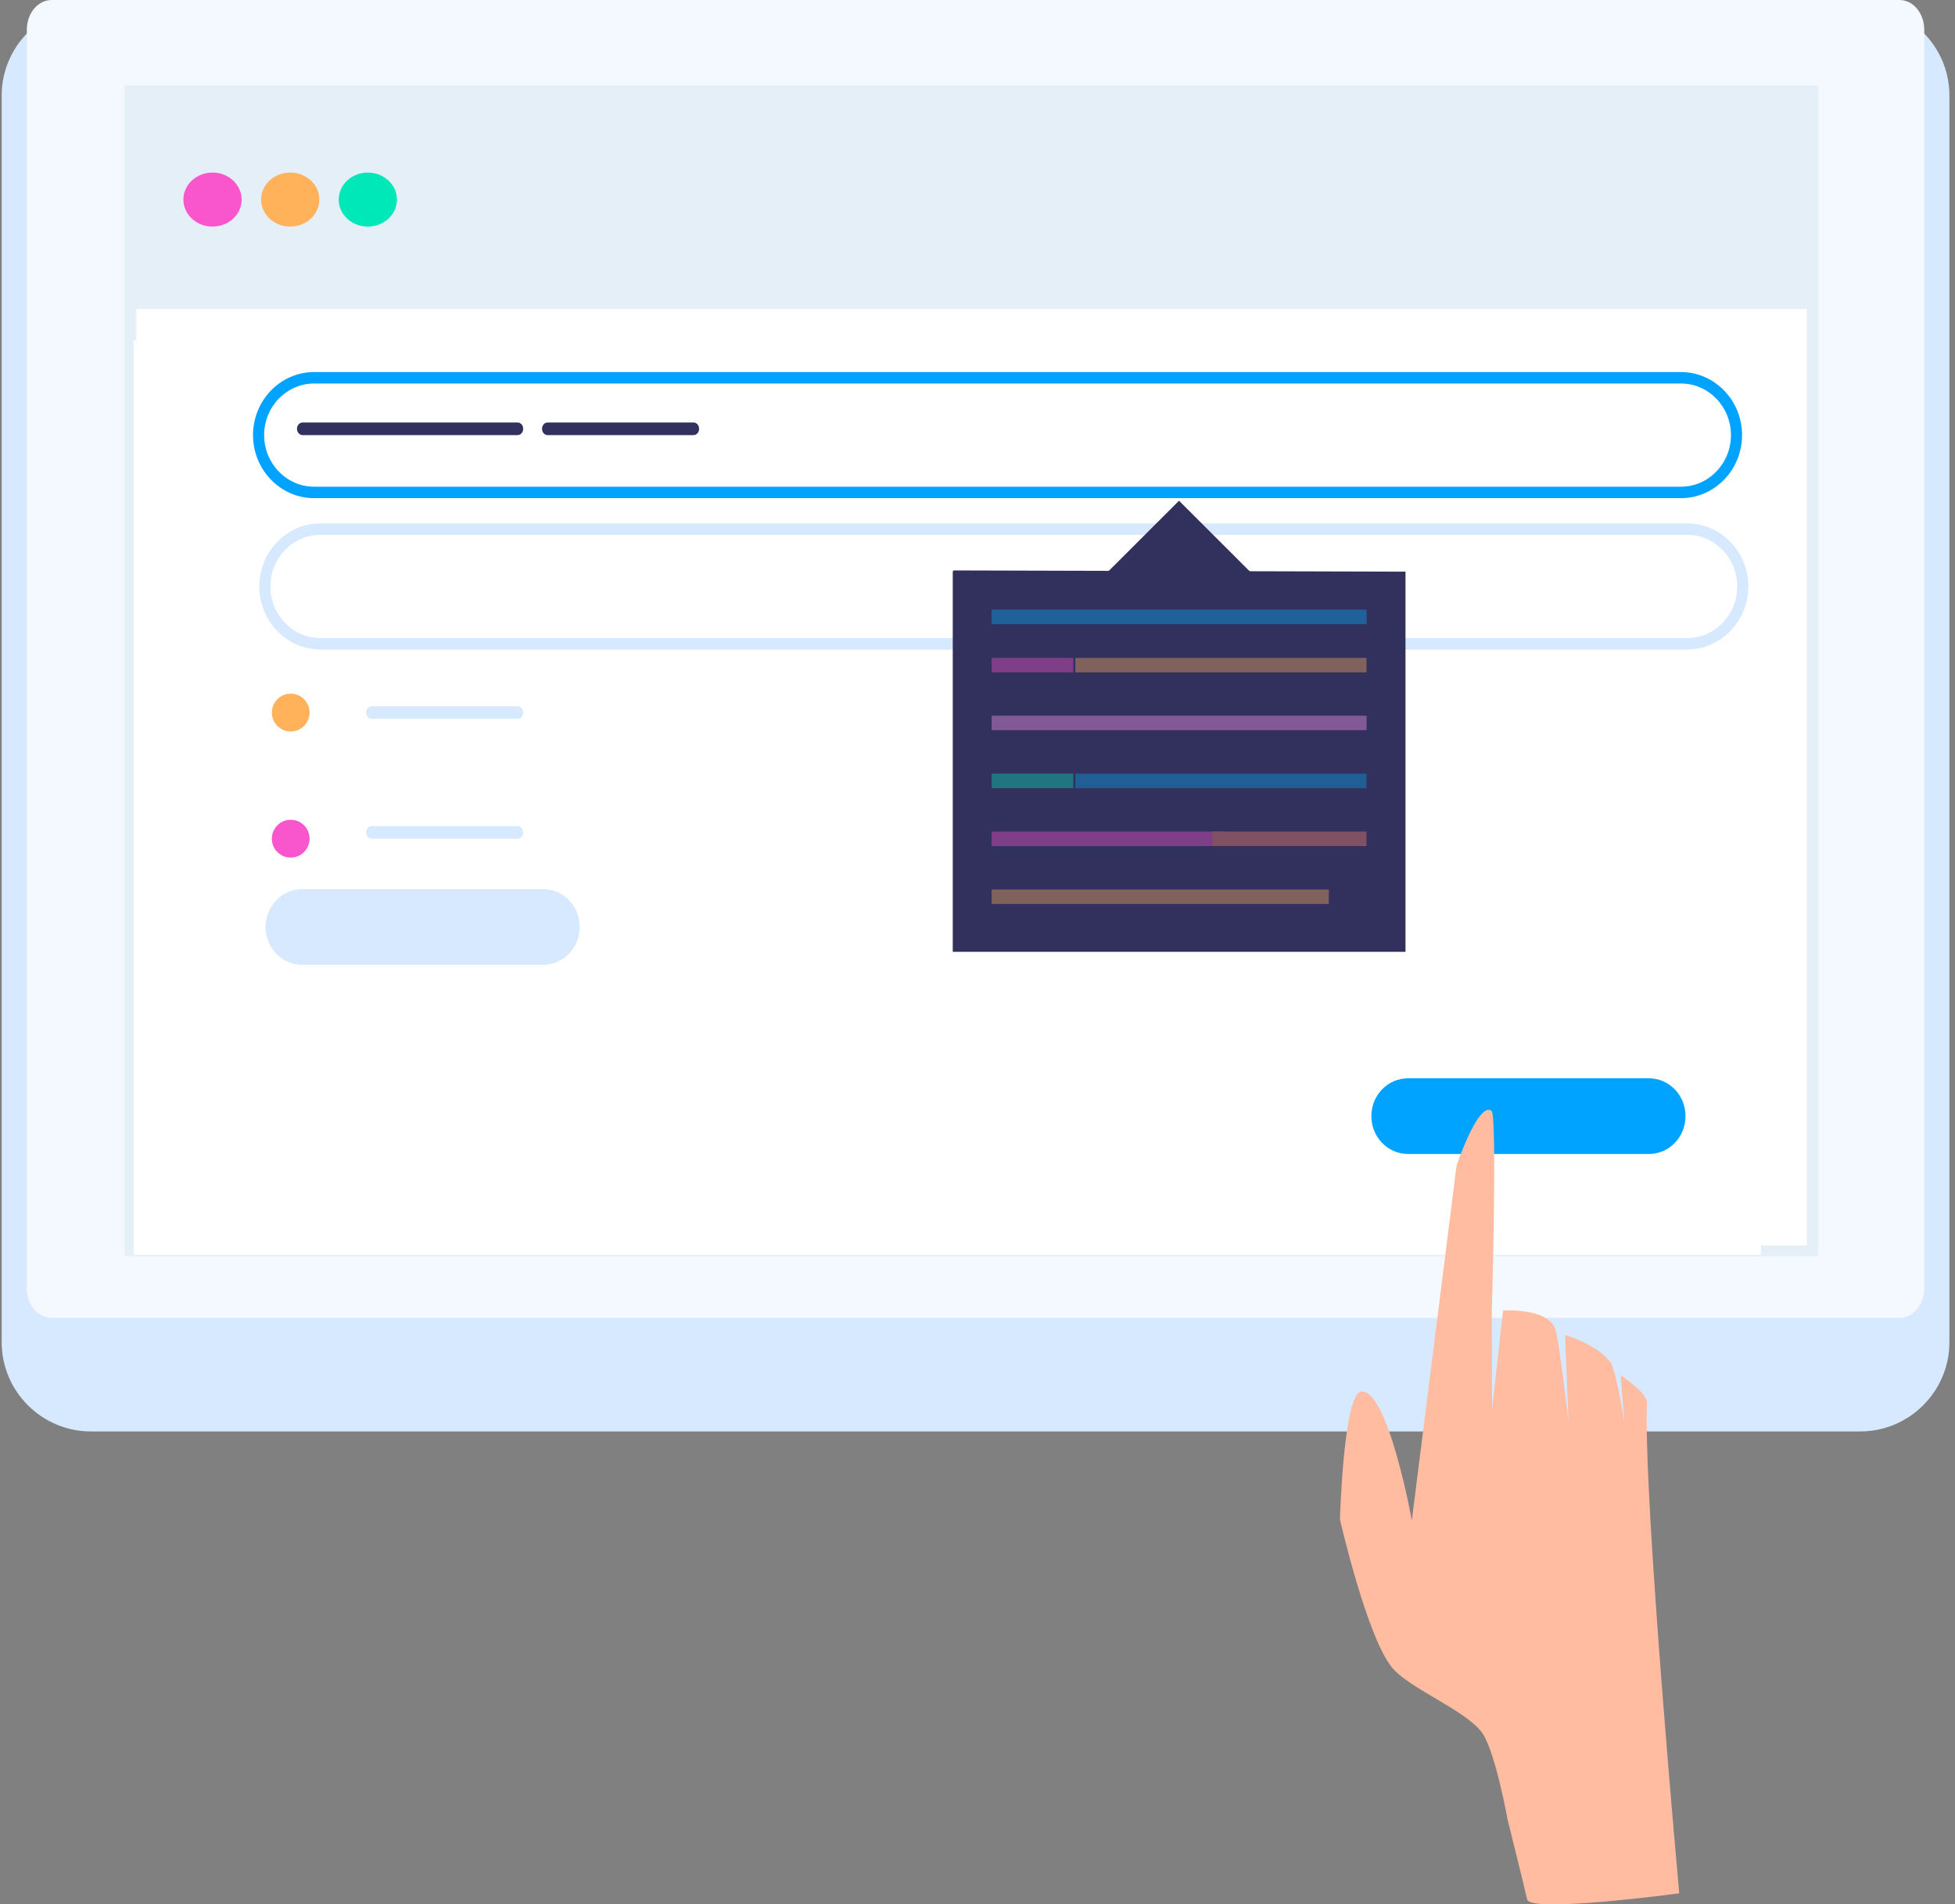
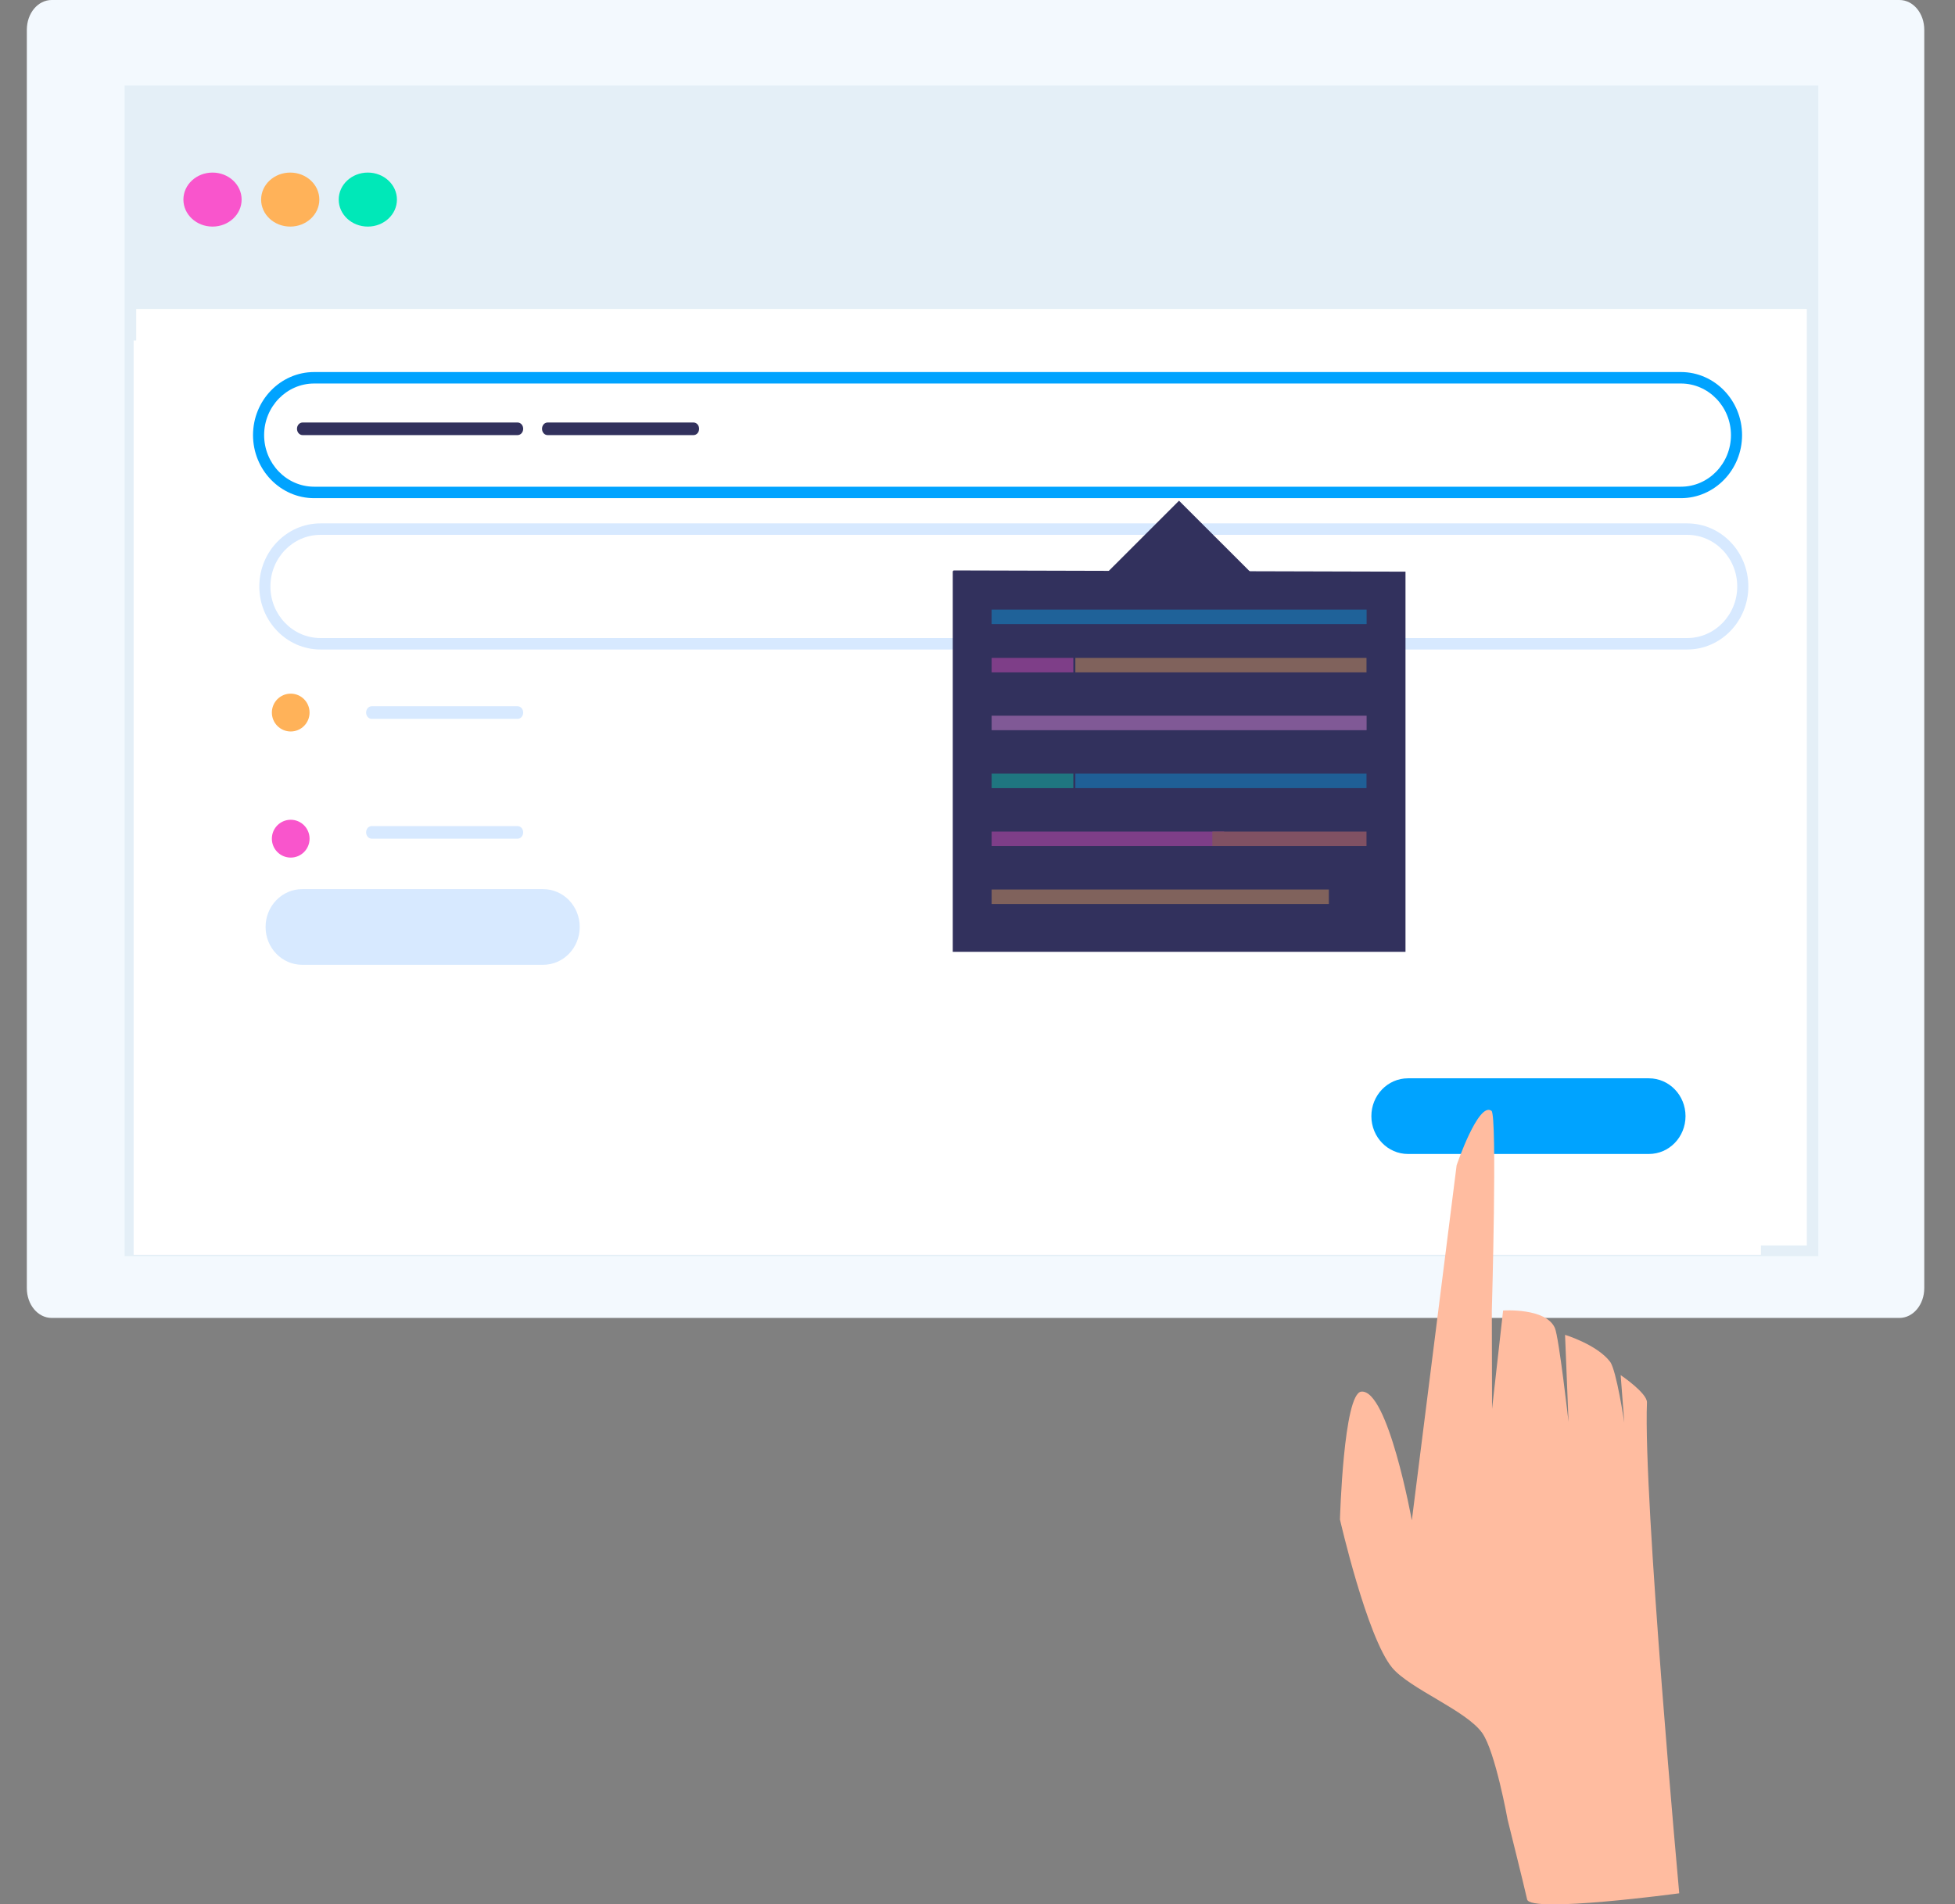
<svg xmlns="http://www.w3.org/2000/svg" width="310" height="302">
  <rect width="100%" height="100%" fill="#808080" stroke="none" />
  <g transform="translate(.27)" fill="none">
-     <path d="M294.704 227H14.138C6.362 227 0 220.64 0 212.868V15.132C0 7.359 6.362 1 14.138 1h280.566c7.776 0 14.138 6.36 14.138 14.132v197.736c0 7.773-6.362 14.132-14.138 14.132z" fill="#D7E9FF" />
    <path d="M7.93 0h292.983c2.193 0 3.944 2.1 3.944 4.73v199.54c0 2.612-1.751 4.73-3.944 4.73H7.929c-2.193 0-3.944-2.1-3.944-4.73V4.73C3.985 2.1 5.736 0 7.93 0z" fill="#F3F9FE" />
    <g transform="translate(84.682 92)" fill="#FFF">
      <ellipse cx="4.722" cy="4.567" rx="4.279" ry="4.033" />
      <ellipse cx="136.642" cy="4.567" rx="4.279" ry="4.033" />
    </g>
    <path fill="#FFF" d="M20.411 14.415h266.741V198.35H20.411z" />
    <path d="M288.07 199.202H19.494V13.564h268.558v185.638h.018zm-266.741-1.703h264.905V15.267H21.33v182.232z" fill="#E4EFF7" />
    <path fill="#FFF" d="M20.922 54h258.032v145H20.922z" />
    <path fill="#E4EFF7" d="M20.922 15h266.999v34H20.922z" />
    <g transform="translate(27.895 27)">
      <ellipse fill="#F955CC" cx="5.533" cy="4.65" rx="4.616" ry="4.283" />
      <ellipse fill="#FFB259" cx="17.855" cy="4.65" rx="4.616" ry="4.283" />
      <ellipse fill="#00E8B8" cx="30.16" cy="4.65" rx="4.616" ry="4.283" />
    </g>
    <ellipse fill="#FFB259" cx="45.828" cy="113" rx="2.989" ry="3" />
    <ellipse fill="#F955CC" cx="45.828" cy="133" rx="2.989" ry="3" />
    <path d="M261.191 183h-38.198c-3.213 0-5.807-2.68-5.807-6s2.594-6 5.807-6h38.198c3.213 0 5.808 2.68 5.808 6s-2.595 6-5.808 6zm5.083-104H49.542c-5.34 0-9.691-4.49-9.691-10s4.352-10 9.69-10h216.733c5.339 0 9.691 4.49 9.691 10s-4.352 10-9.691 10zM49.542 60.818c-4.37 0-7.93 3.673-7.93 8.182 0 4.51 3.56 8.182 7.93 8.182h216.732c4.37 0 7.93-3.673 7.93-8.182 0-4.51-3.56-8.182-7.93-8.182H49.542z" fill="#00A3FF" />
    <path d="M81.793 69H47.721c-.502 0-.897-.44-.897-1s.395-1 .897-1h34.072c.502 0 .897.44.897 1s-.395 1-.897 1zm27.903 0H86.568c-.498 0-.89-.44-.89-1s.392-1 .89-1h23.128c.498 0 .89.44.89 1s-.392 1-.89 1z" fill="#32315D" />
    <path d="M85.849 141H47.65c-3.213 0-5.808 2.68-5.808 6s2.595 6 5.808 6h38.198c3.212 0 5.807-2.68 5.807-6s-2.595-6-5.807-6zM81.8 114H58.673c-.498 0-.89-.44-.89-1s.392-1 .89-1H81.8c.499 0 .89.44.89 1s-.391 1-.89 1zm0 19H58.673c-.498 0-.89-.46-.89-1 0-.56.392-1 .89-1H81.8c.499 0 .89.44.89 1 0 .54-.391 1-.89 1zm185.47-30H50.538c-5.339 0-9.691-4.49-9.691-10s4.352-10 9.691-10H267.27c5.34 0 9.691 4.49 9.691 10s-4.352 10-9.69 10zM50.538 84.818c-4.37 0-7.93 3.673-7.93 8.182 0 4.51 3.56 8.182 7.93 8.182H267.27c4.37 0 7.93-3.673 7.93-8.182 0-4.51-3.56-8.182-7.93-8.182H50.538z" fill="#D7E9FF" />
    <path fill="#32315D" d="M186.686 79.404l11.806 11.797-11.806 11.797L174.881 91.2z" />
    <g fill="#32315D">
      <path d="M150.95 90.459l-.143.142v60.341h71.789V90.655z" />
      <path d="M154.21 93.218h65.108v54.412H154.21z" />
    </g>
    <g opacity=".38">
      <path fill="#00B4FB" d="M156.972 96.673h59.458v2.297h-59.458z" />
      <path fill="#F955CC" d="M156.972 104.329h12.954v2.297h-12.954z" />
      <path fill="#FF9AF1" d="M156.972 113.498h59.458v2.297h-59.458z" />
      <path fill="#00E8B8" d="M156.972 122.686h12.954v2.297h-12.954z" />
      <path fill="#F955CC" d="M156.972 131.873h36.865v2.297h-36.865z" />
      <path fill="#FFB259" d="M156.972 141.06h53.472v2.297h-53.472zm13.275-36.731h46.166v2.297h-46.166z" />
      <path fill="#00AAF1" d="M170.247 122.686h46.166v2.297h-46.166z" />
      <path fill="#FF866C" d="M191.967 131.873h24.446v2.297h-24.446z" />
    </g>
    <path d="M238.79 288.57s-1.95-10.81-4.025-13.747c-2.54-3.591-11.45-6.97-14.277-10.35-4.008-4.811-8.284-23.511-8.284-23.511s.555-19.991 3.382-20.274c4.24-.425 8.015 20.415 8.015 20.415l7.103-56.311s3.452-10.173 5.528-8.633c.948.707.054 31.685.054 31.685l.035 15.603 1.754-15.621s6.798-.478 8.212 2.778c.644 1.486 2.164 14.913 2.164 14.913l-.554-13.834s5.063 1.539 7.138 4.263c1.02 1.345 2.255 9.66 2.255 9.66l-.573-7.537s4.222 2.849 4.169 4.335c-.609 15.073 5.116 77.841 5.116 77.841s-23.634 3.185-24.117.974c-.483-2.177-3.095-12.65-3.095-12.65z" fill="#FFBCA0" />
  </g>
</svg>